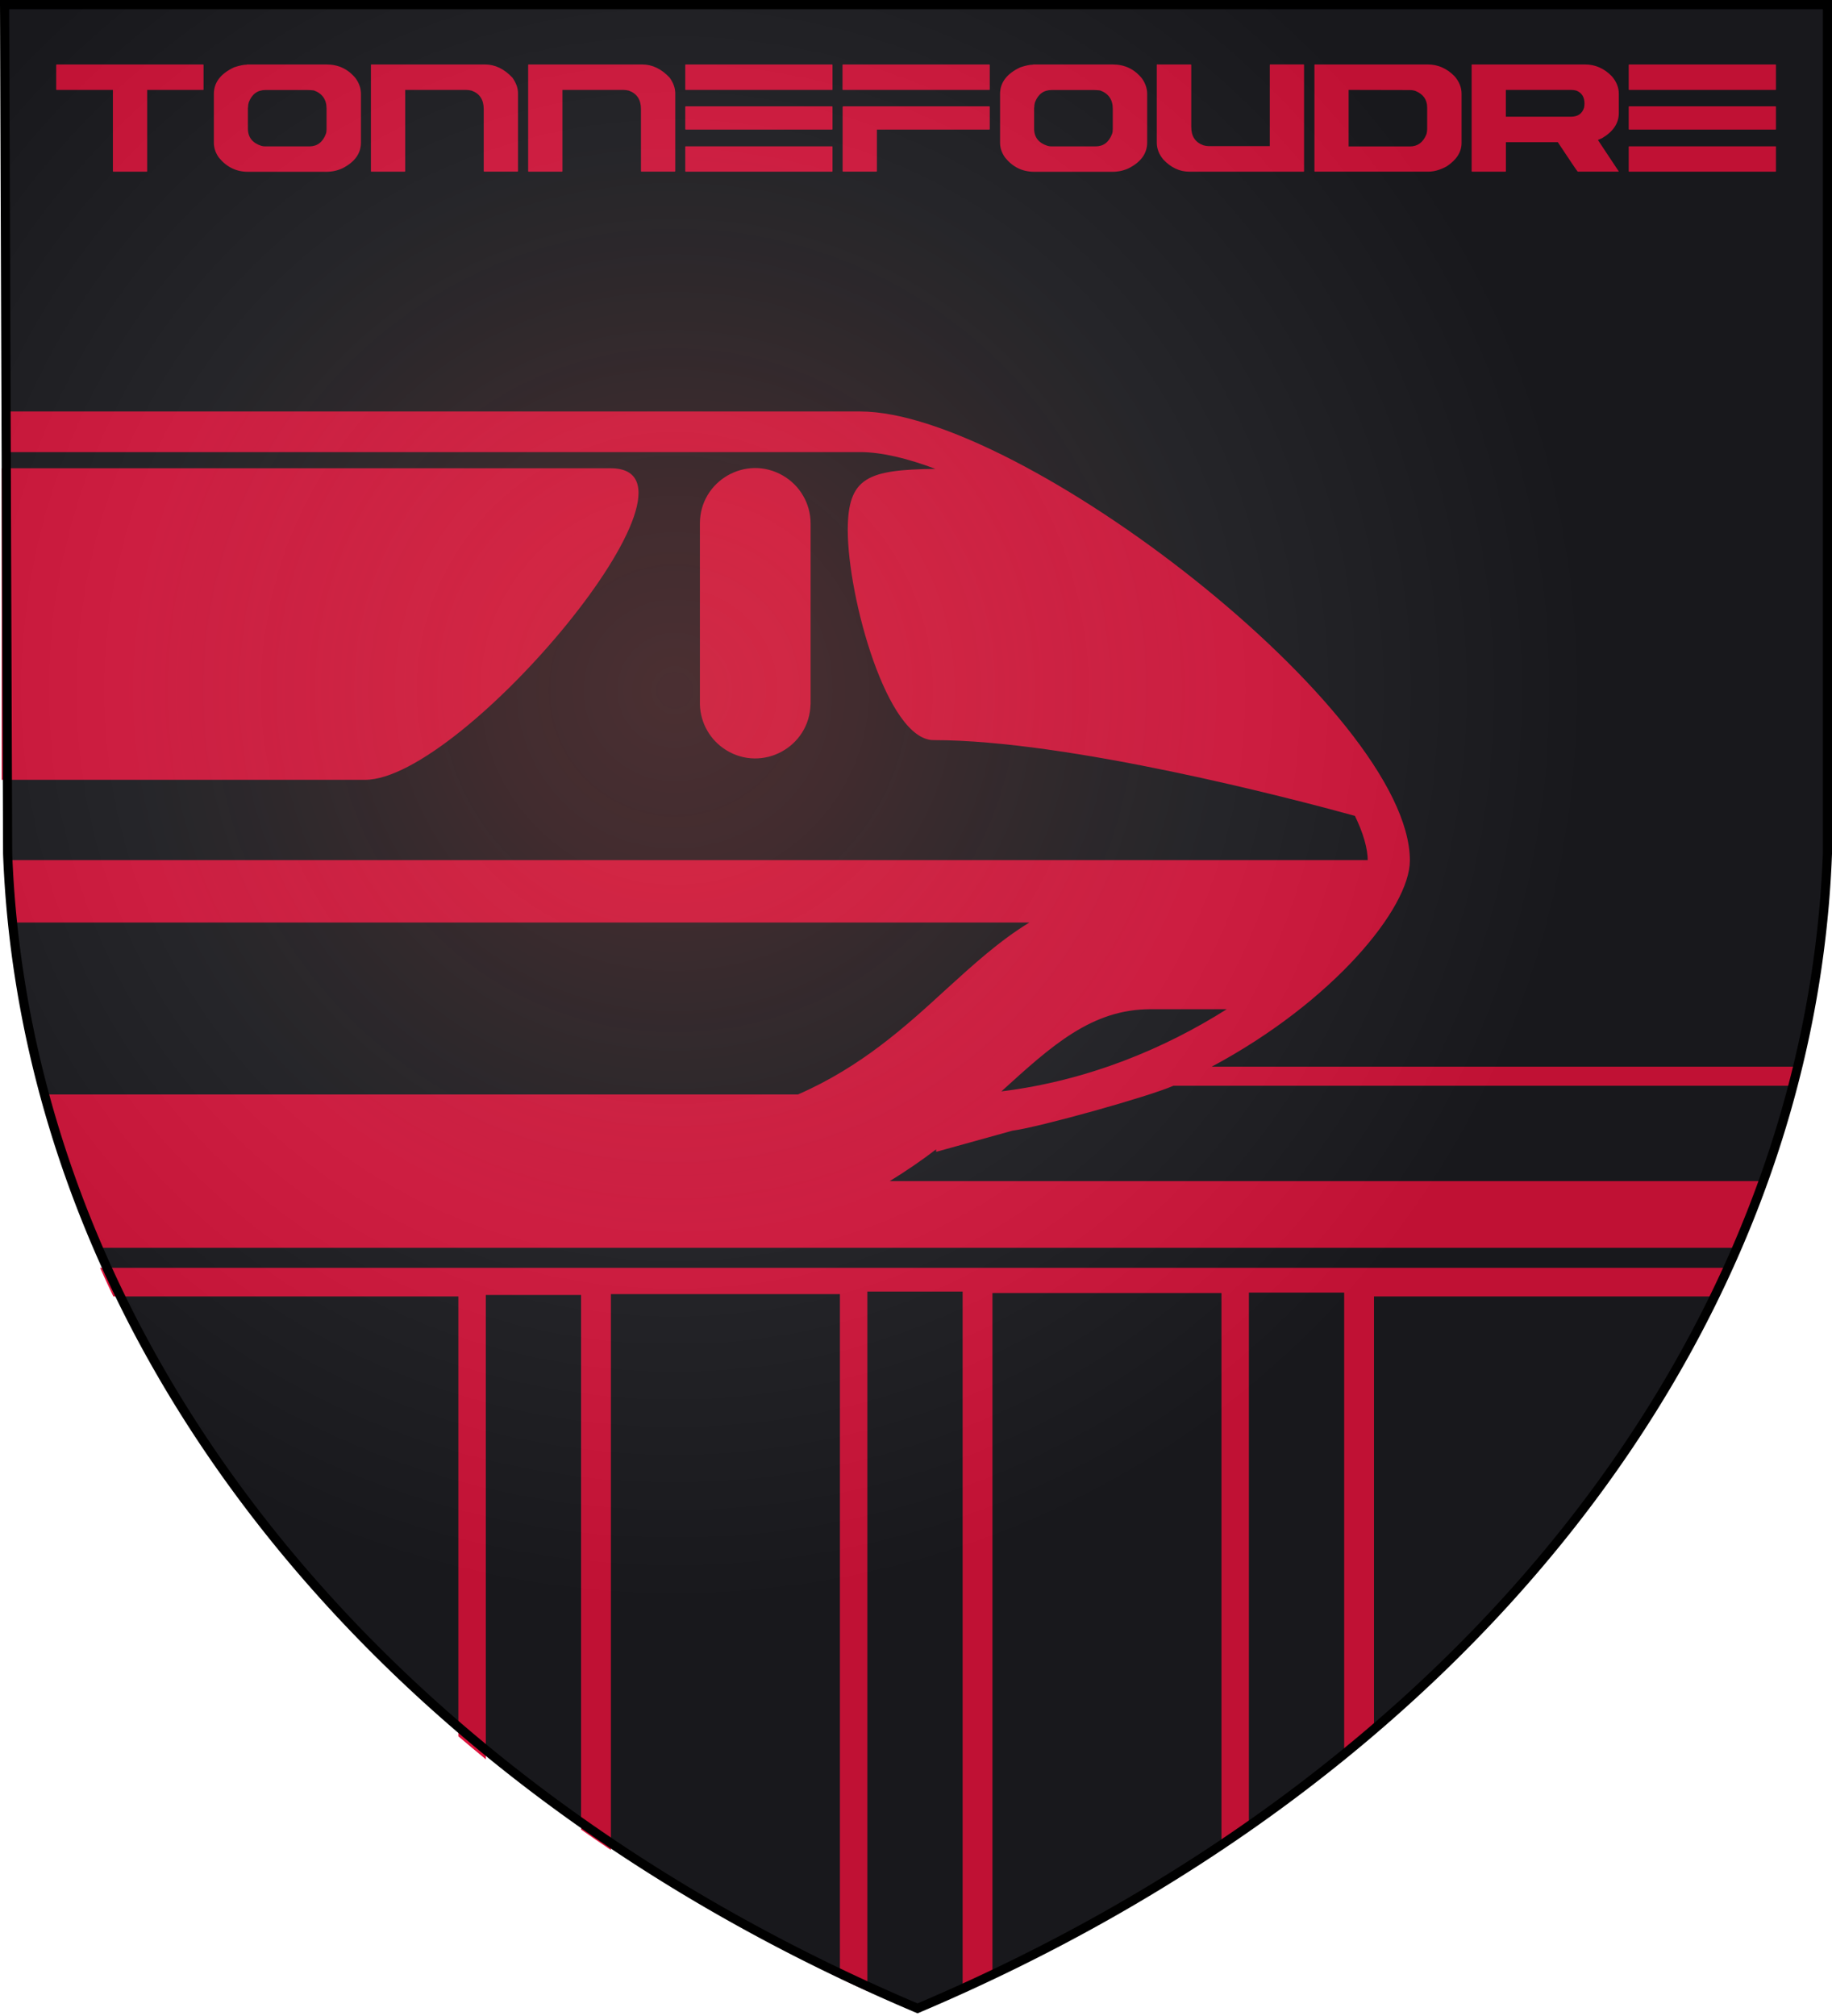
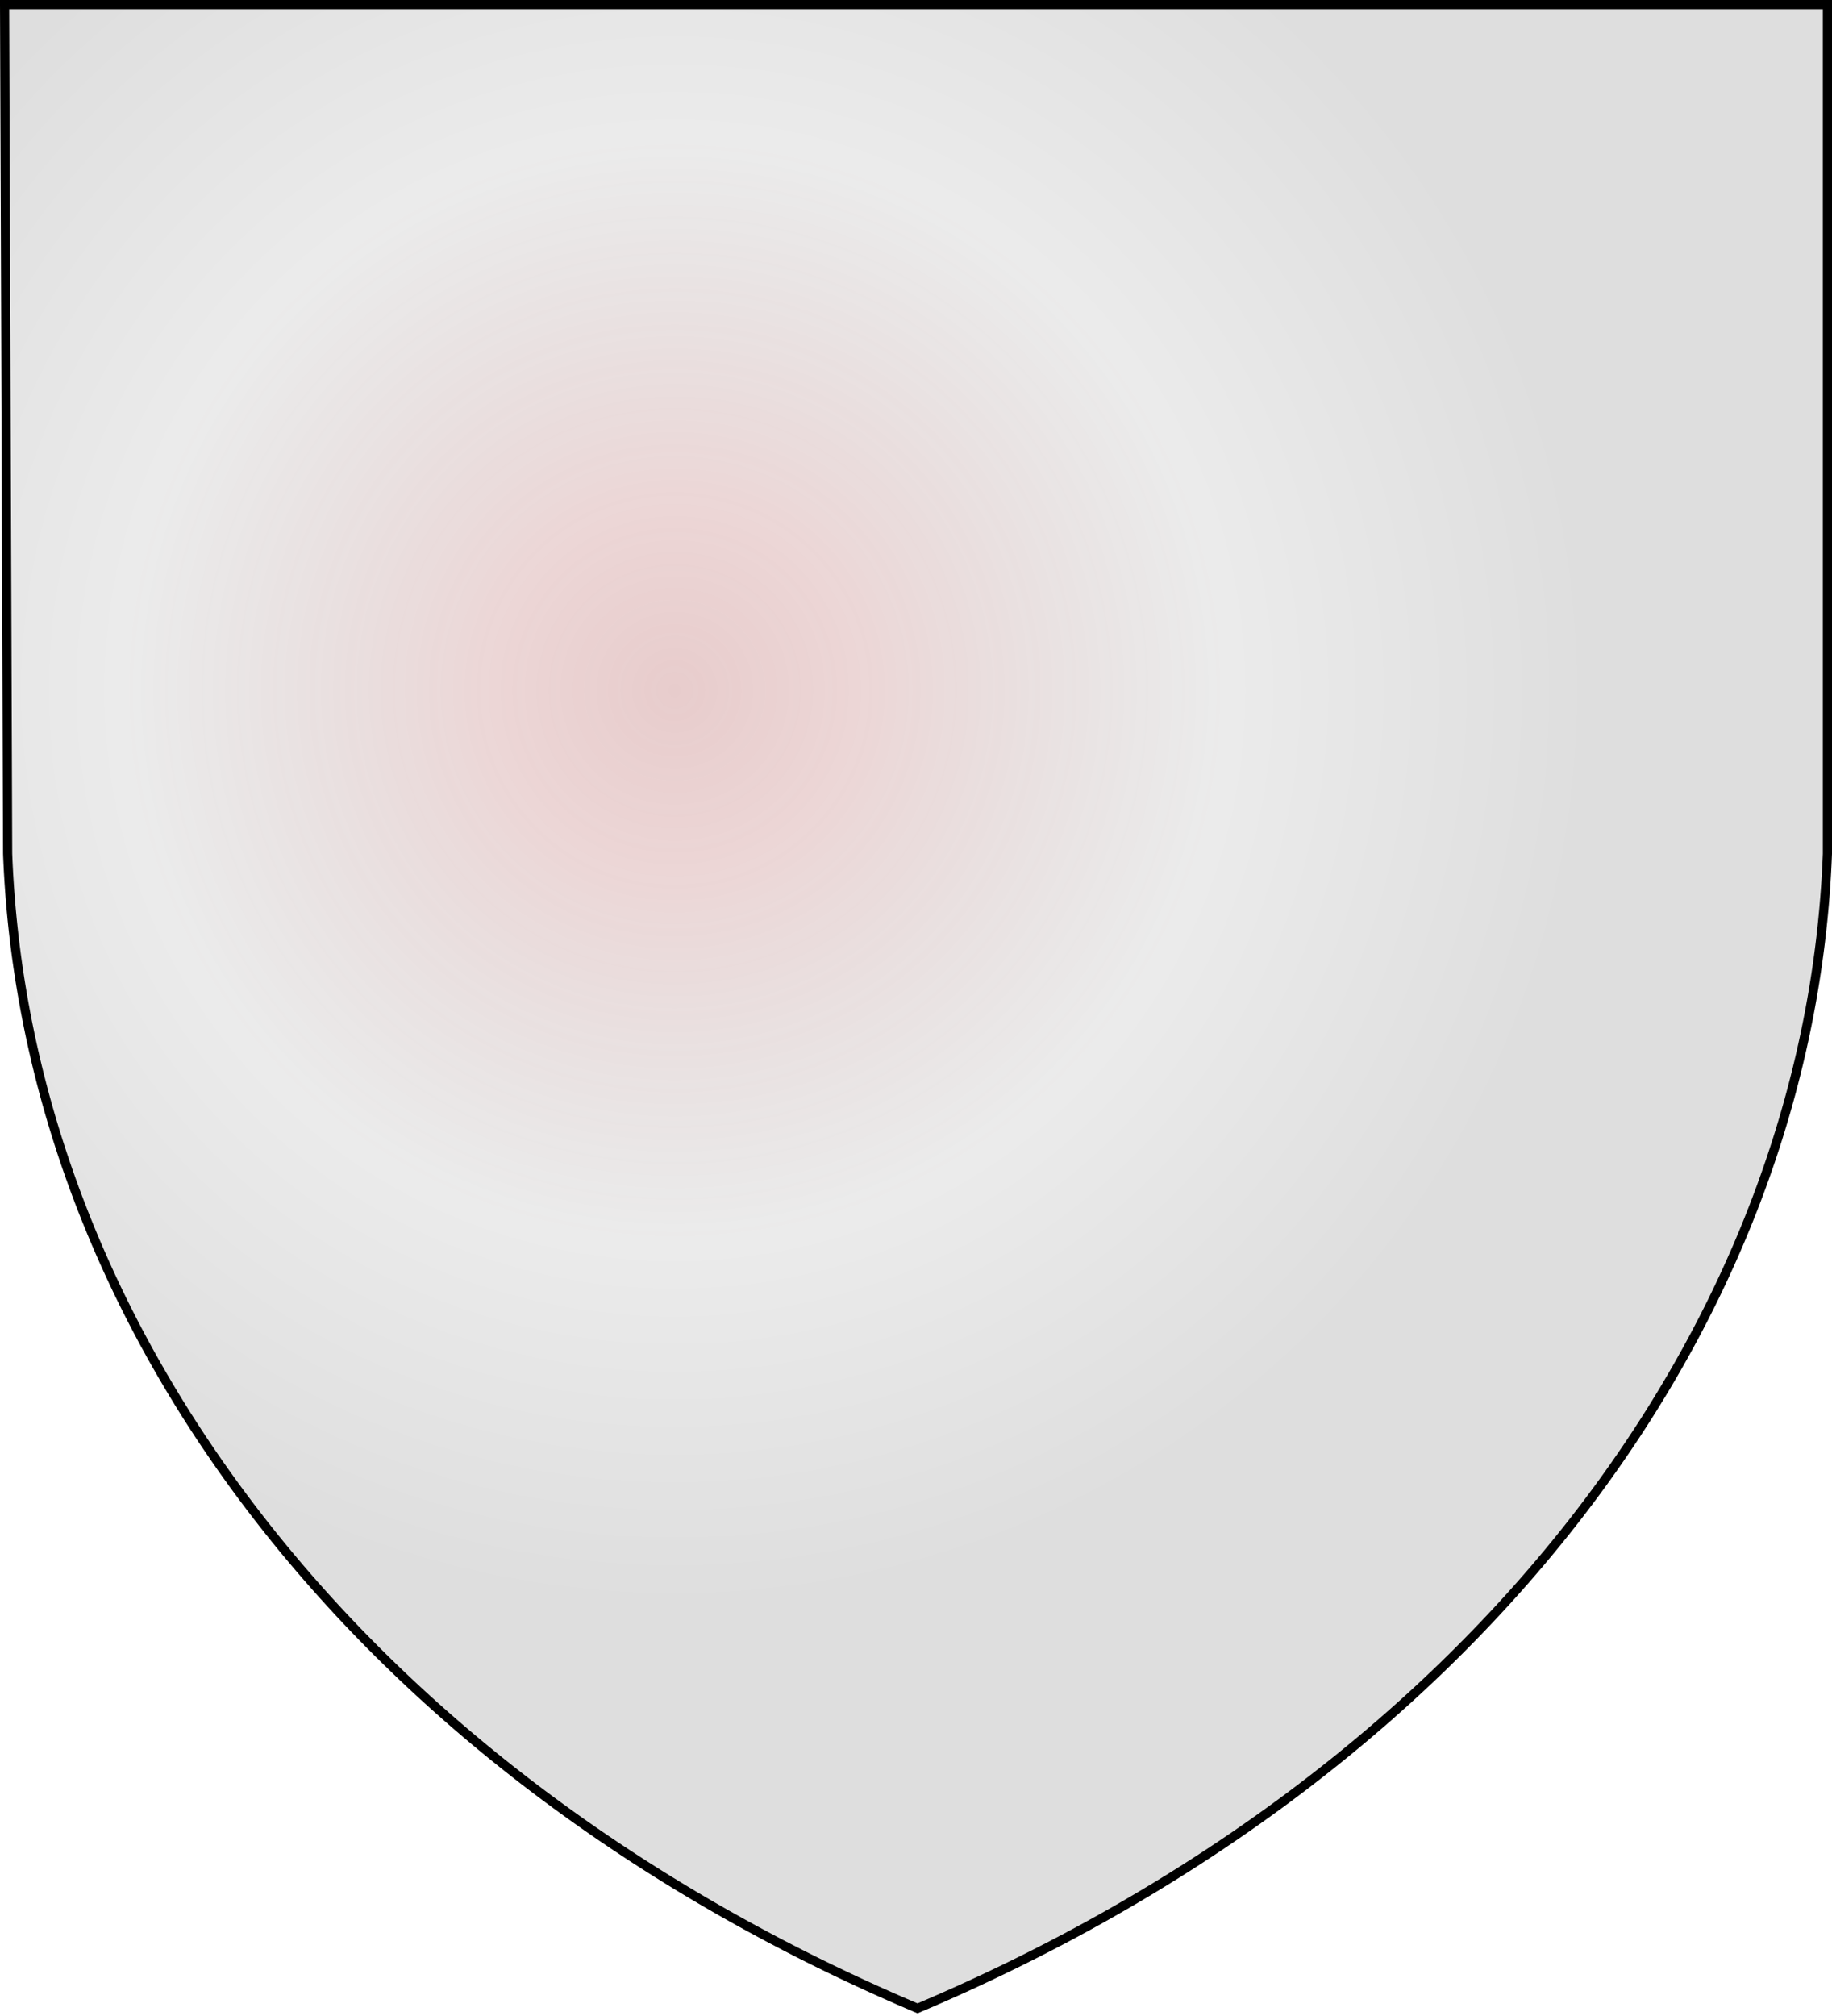
<svg xmlns="http://www.w3.org/2000/svg" width="600" height="660" stroke="#000" version="1.1">
  <title>GeoBrol - Blason de la gare de Tonnefoudre, La tour sombre (fictif)</title>
  <defs>
    <radialGradient id="G" cx="221" cy="226" r="300" gradientUnits="userSpaceOnUse">
      <stop stop-color="#b35b5b" stop-opacity=".31" offset="0" />
      <stop stop-color="#b35b5b" stop-opacity=".25" offset=".2" />
      <stop stop-color="#666" stop-opacity=".13" offset=".6" />
      <stop stop-opacity=".13" offset="1" />
    </radialGradient>
  </defs>
-   <path d="m1.5 1.5h597v278a570 445 0 0 1-298 378 570 445 0 0 1-298-378z" fill="#1c1c20" />
  <g fill="crimson" stroke-width="0px">
-     <path d="m450 423v144c-3.21 2.75-6.46 5.47-9.77 8.16v-152h-31.2v176c-2.96 2.07-5.96 4.12-8.99 6.15v-182h-75v224c-3.23 1.54-6.49 3.05-9.77 4.53v-229h-31.2v229c-3.02-1.37-6.01-2.77-8.99-4.18v-224h-75v182c-3.29-2.21-6.55-4.44-9.77-6.7v-175h-31.2v152c-3.03-2.48-6.03-4.99-8.99-7.52v-144h-113c-0.501-1.05-0.997-2.1-1.49-3.15-0.967-2.07-1.92-4.14-2.84-6.23h534c-0.096 0.214-0.192 0.428-0.288 0.643-1.31 2.92-2.66 5.83-4.05 8.73h-113zm-2.04-141c0-4.32-1.53-9.37-4.21-14.9-20.4-5.62-93.7-24.8-138-24.8-15.2 0-28.1-46.7-28.1-68.8 0-17.4 6.72-19.7 28.7-20-9.25-3.48-17.7-5.49-24.6-5.49h-280v-13.3h280c52.4 0 180 98.2 180 147 0 15.6-25.2 46.3-64.9 67.5h193c-0.38 1.58-0.771 3.16-1.17 4.74-0.128 0.503-0.257 1.01-0.387 1.51h-204c-7.97 3.53-44.1 13.6-52.7 14.7l-25 6.93v-0.82c-4.89 3.74-9.98 7.22-15.2 10.4h287c-0.698 1.95-1.41 3.9-2.14 5.84-2.02 5.38-4.17 10.7-6.45 16h-538c-5.36-12.5-10-25.2-14-38.1-1.22-4.01-2.38-8.03-3.46-12.1h247c20.6-9 35.1-22.1 48.5-34.4 8.91-8.11 17.6-16 27.3-21.9h-333c-0.145-1.44-0.281-2.88-0.408-4.32-0.347-3.94-0.627-7.89-0.84-11.9-0.076-1.4-0.143-2.81-0.201-4.21h446zm-120 75.3c28.7-3.53 53.9-14.3 73.8-26.9h-25c-19.2-6e-3 -32.3 11.9-48.8 26.9zm-128-204c37.1 0-48.3 102-80.4 102h-119v-102h199zm65.5 77.3c-0.379 14-15.7 22.3-27.6 15-5.22-3.21-8.47-8.84-8.64-15v-59.2c0-14 15.1-22.7 27.2-15.7 5.61 3.24 9.06 9.22 9.06 15.7v59.2z" />
-     <path d="m18.6 21.1h47.9q0.163 0.032 0.163 0.163v8.02q0 0.164-0.163 0.164h-18.3v26.6q0 0.164-0.163 0.164h-10.9q-0.164 0-0.164-0.164v-26.6h-18.4q-0.163 0-0.163-0.164v-8.02q0.032-0.163 0.163-0.163zm62.2 0h26.1q5.89 0 9.59 4.55 1.73 2.42 1.73 5.1v15.9q0 5.33-5.99 8.41-2.52 1.18-5.33 1.18h-25.7q-5.72 0-9.52-4.65-1.64-2.32-1.64-4.84v-16q0-5.59 6.61-8.7 2.62-0.883 4.22-0.883zm0.393 14.1v6.9q0 4.25 4.42 5.66 0.622 0.163 1.31 0.163h14.4q3.86 0 5.4-4.09 0.23-0.589 0.23-1.57v-6.67q0-4.48-4.16-5.99-1.21-0.131-2.13-0.131h-13.7q-3.96 0-5.5 4.06-0.229 0.817-0.229 1.67zm40.4-14.1h37.2q4.97 0 9.03 4.32 1.83 2.58 1.83 5.1v25.5q0 0.164-0.163 0.164h-10.9q-0.164 0-0.164-0.164v-20.3q0-4.64-3.99-6.05-0.949-0.229-1.73-0.229h-20v26.6q0 0.164-0.164 0.164h-10.9q-0.164 0-0.164-0.164v-34.8q0.033-0.163 0.164-0.163zm51.5 0h37.2q4.97 0 9.03 4.32 1.83 2.58 1.83 5.1v25.5q0 0.164-0.163 0.164h-10.9q-0.164 0-0.164-0.164v-20.3q0-4.64-3.99-6.05-0.949-0.229-1.73-0.229h-20v26.6q0 0.164-0.164 0.164h-10.9q-0.164 0-0.164-0.164v-34.8q0.033-0.163 0.164-0.163zm51.5 0h47.9q0.164 0.032 0.164 0.163v8.02q0 0.164-0.164 0.164h-47.9q-0.164 0-0.164-0.164v-8.02q0.033-0.163 0.164-0.163zm0 13.7h47.9q0.164 0.033 0.164 0.163v7.3q0 0.163-0.164 0.163h-47.9q-0.164 0-0.164-0.163v-7.3q0.033-0.163 0.164-0.163zm0 13.1h47.9q0.164 0 0.164 0.131v8.02q0 0.164-0.164 0.164h-47.9q-0.164 0-0.164-0.164v-8.02q0.033-0.131 0.164-0.131zm51.5-26.8h47.9q0.164 0.032 0.164 0.163v8.02q0 0.164-0.164 0.164h-47.9q-0.164 0-0.164-0.164v-8.02q0.033-0.163 0.164-0.163zm0 13.7h47.9q0.164 0.033 0.164 0.163v7.3q0 0.163-0.164 0.163h-36.8v13.6q0 0.164-0.163 0.164h-10.9q-0.164 0-0.164-0.164v-21q0.033-0.163 0.164-0.163zm62.2-13.7h26.1q5.89 0 9.59 4.55 1.73 2.42 1.73 5.1v15.9q0 5.33-5.99 8.41-2.52 1.18-5.33 1.18h-25.7q-5.73 0-9.52-4.65-1.64-2.32-1.64-4.84v-16q0-5.59 6.61-8.7 2.62-0.883 4.22-0.883zm0.393 14.1v6.9q0 4.25 4.42 5.66 0.621 0.163 1.31 0.163h14.4q3.86 0 5.4-4.09 0.229-0.589 0.229-1.57v-6.67q0-4.48-4.16-5.99-1.21-0.131-2.13-0.131h-13.7q-3.96 0-5.5 4.06-0.229 0.817-0.229 1.67zm40.4-14.1h10.9q0.164 0.032 0.164 0.163v20.3q0 4.61 4.02 6.02 0.916 0.262 1.7 0.262h20v-26.6q0.032-0.163 0.163-0.163h10.9q0.163 0.032 0.163 0.163v34.8q0 0.164-0.163 0.164h-37.4q-4.78 0-8.54-3.99-2.13-2.58-2.13-5.5v-25.5q0.033-0.163 0.163-0.163zm51.5 0h37q5 0 8.8 3.86 2.29 2.65 2.29 5.72v16.1q0 4.48-4.87 7.69-3.17 1.73-6.05 1.73h-37.1q-0.163 0-0.163-0.164v-34.8q0.032-0.163 0.163-0.163zm11.1 8.34v18.5h20.1q3.8 0 5.4-4.02 0.229-0.818 0.229-1.64v-7.07q0-3.86-3.83-5.43-0.818-0.294-1.9-0.294zm40.4-8.34h37q5.04 0 8.8 3.86 2.29 2.65 2.29 5.72v6.35q0 4.94-5.43 8.18l-1.41 0.622 6.84 10.3-0.163 0.066h-13.3q-0.49-0.556-6.51-9.65h-17v9.49q0 0.164-0.164 0.164h-10.9q-0.164 0-0.164-0.164v-34.8q0.033-0.163 0.164-0.163zm11.1 8.34v8.77h21.3q3.4 0 4.32-2.98 0.131-0.687 0.131-1.34 0-3.17-2.65-4.22-0.818-0.229-1.67-0.229zm40.4-8.34h47.9q0.164 0.032 0.164 0.163v8.02q0 0.164-0.164 0.164h-47.9q-0.164 0-0.164-0.164v-8.02q0.033-0.163 0.164-0.163zm0 13.7h47.9q0.164 0.033 0.164 0.163v7.3q0 0.163-0.164 0.163h-47.9q-0.164 0-0.164-0.163v-7.3q0.033-0.163 0.164-0.163zm0 13.1h47.9q0.164 0 0.164 0.131v8.02q0 0.164-0.164 0.164h-47.9q-0.164 0-0.164-0.164v-8.02q0.033-0.131 0.164-0.131z" />
-   </g>
+     </g>
  <path d="m1.5 1.5h597v278a570 445 0 0 1-298 378 570 445 0 0 1-298-378z" fill="url(#G)" stroke-width="3" />
</svg>